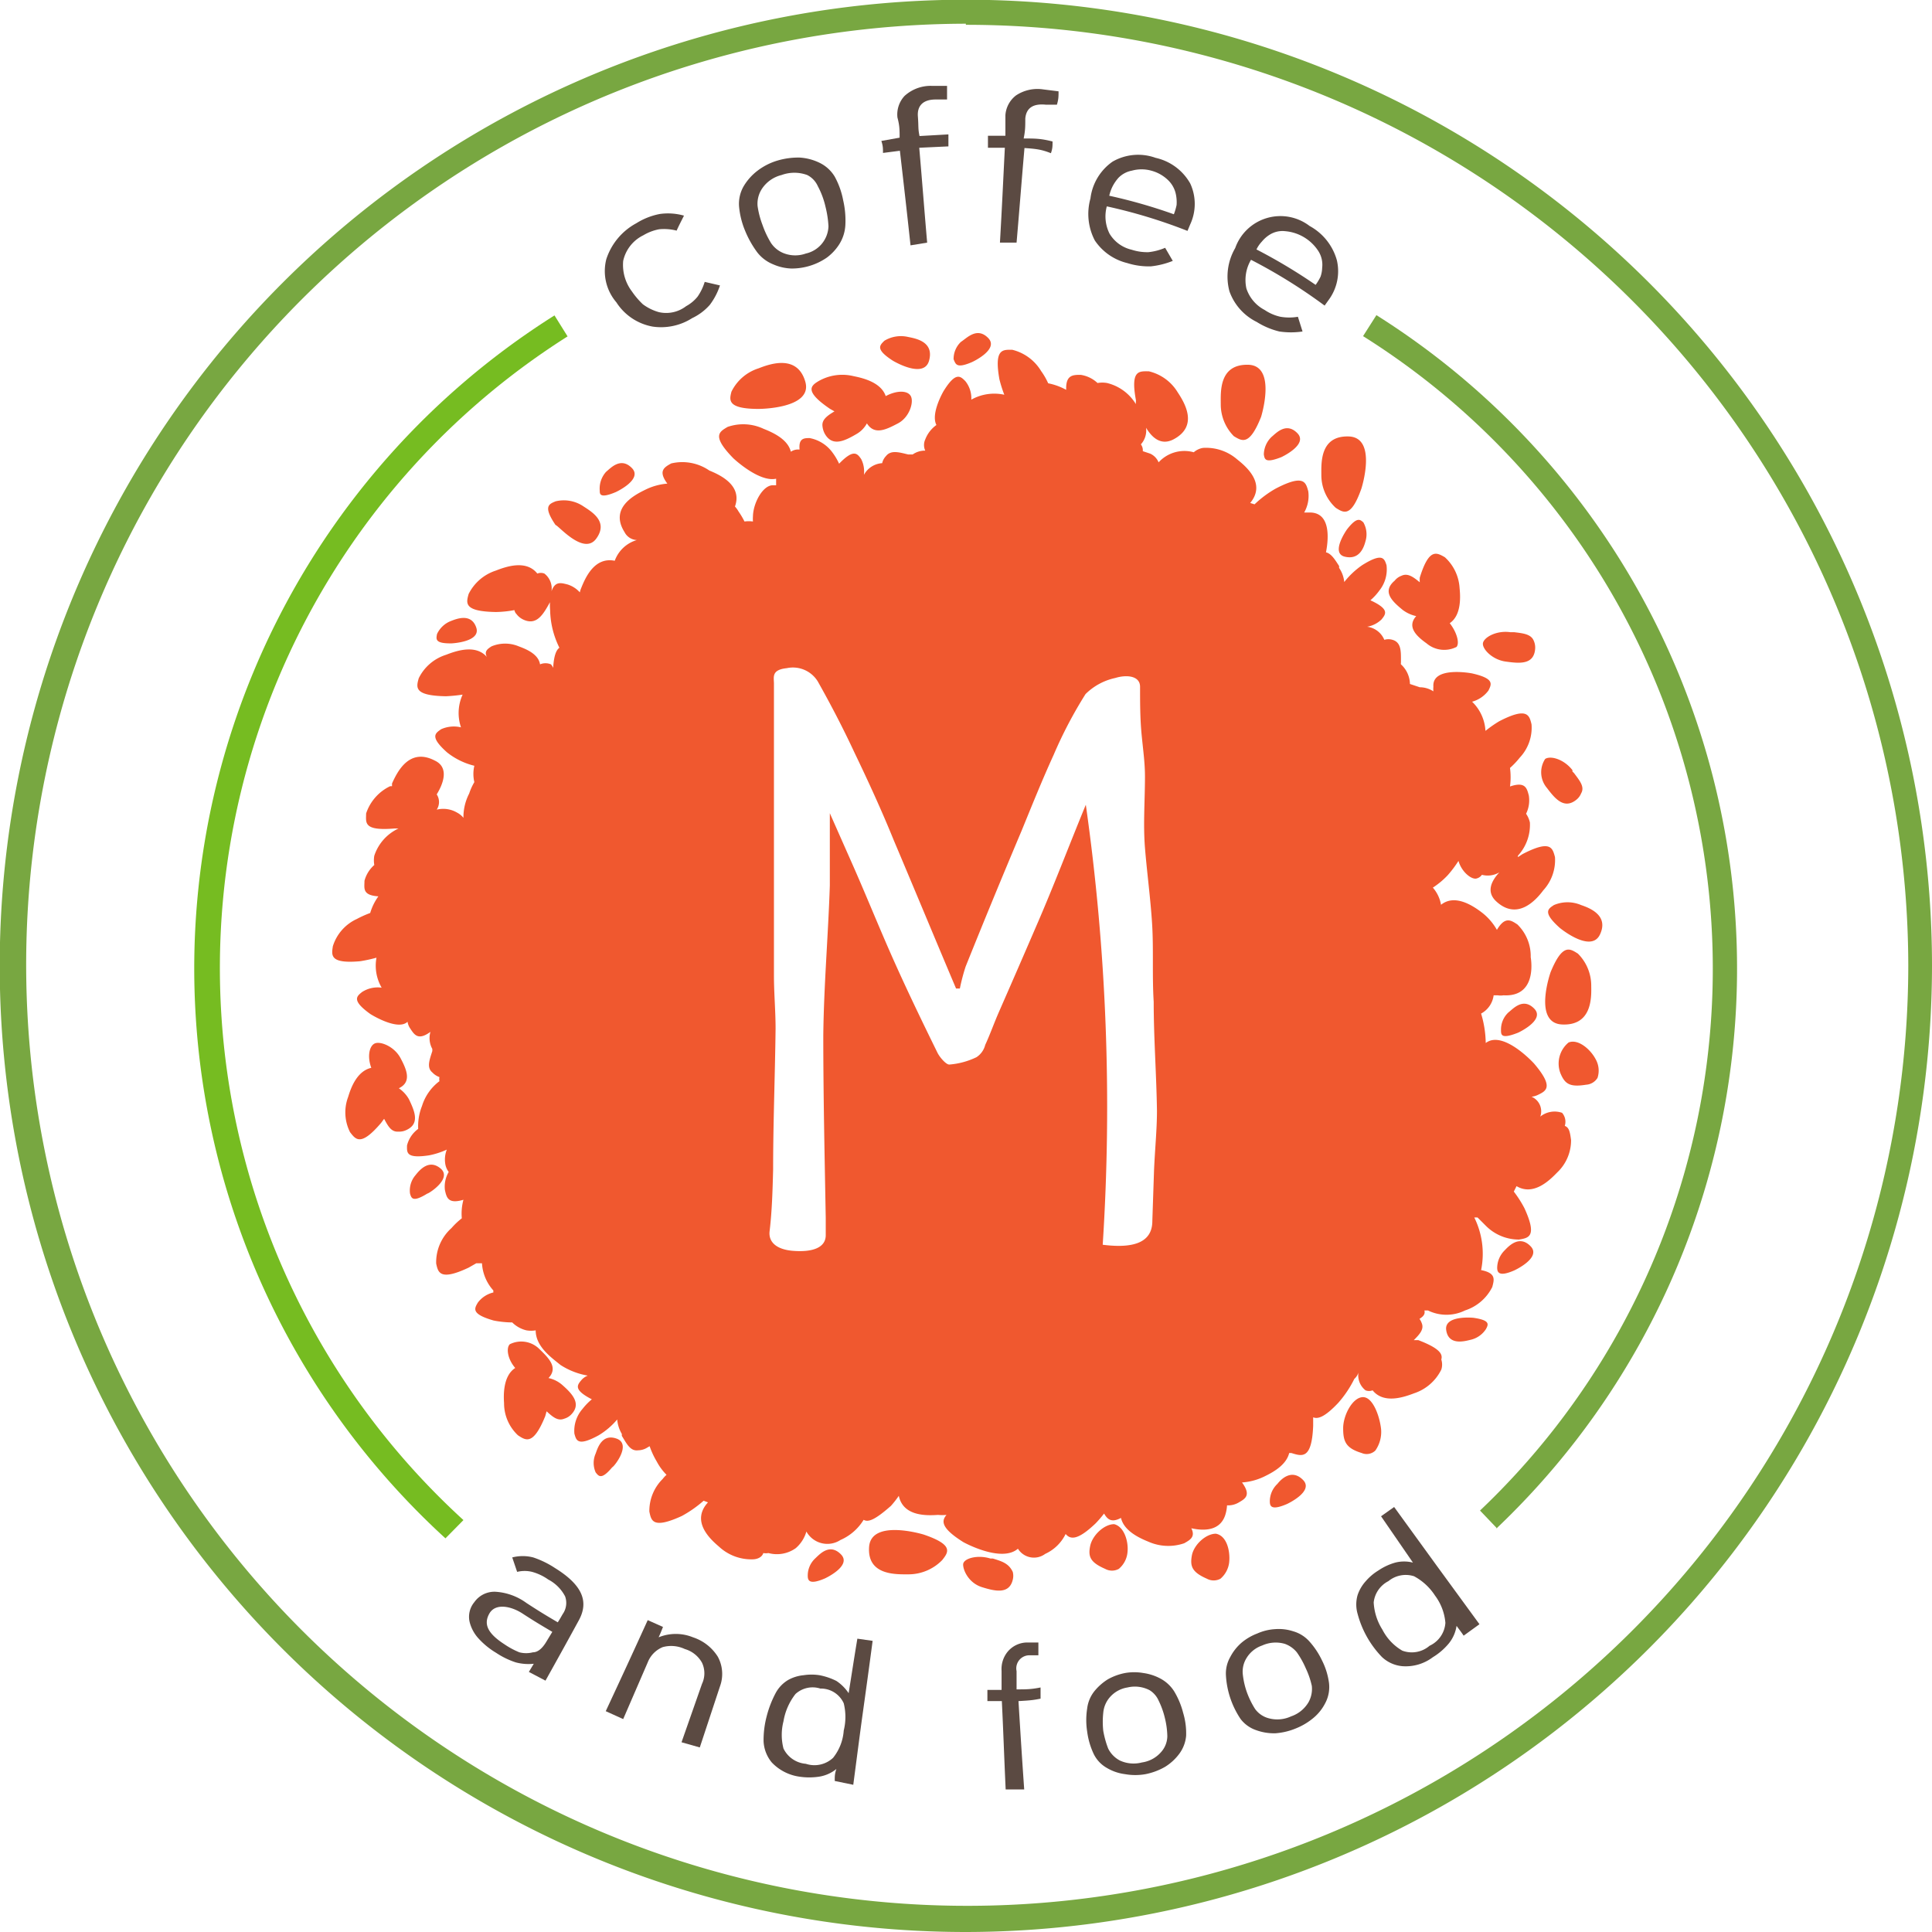
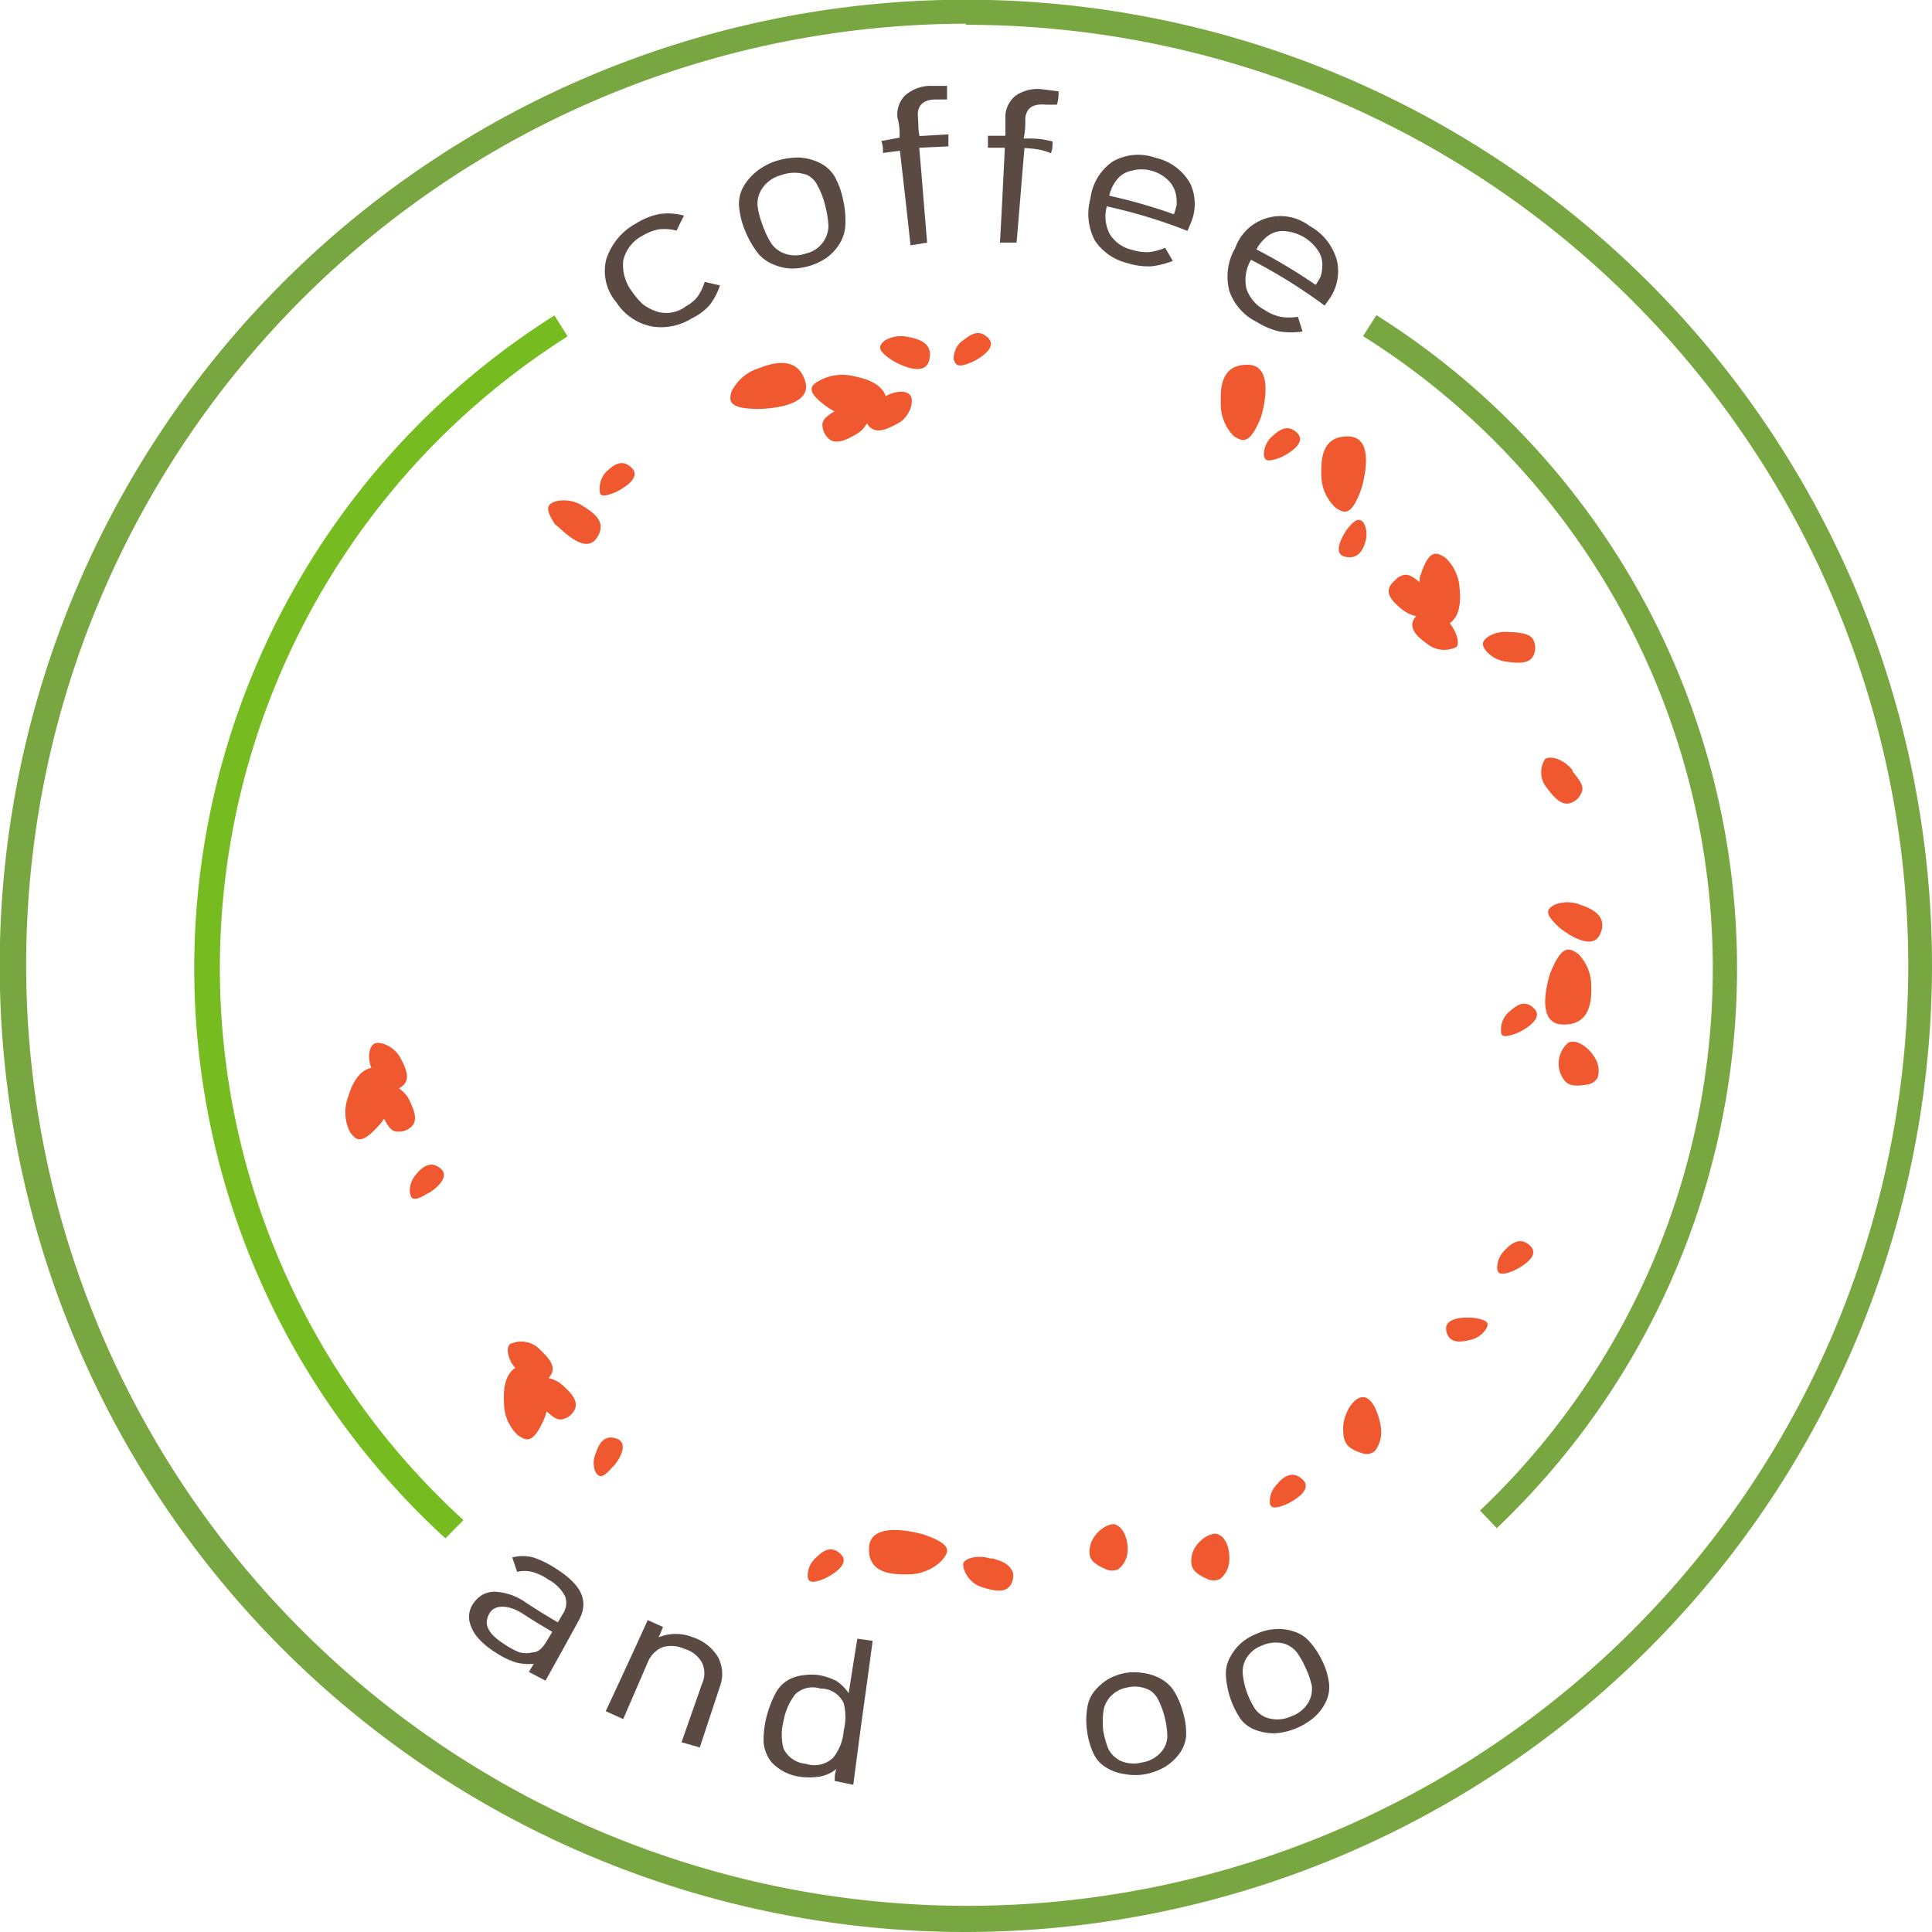
<svg xmlns="http://www.w3.org/2000/svg" viewBox="0 0 70.87 70.87">
  <g id="ebc4dfa8-0ed1-4488-b115-3396af9437a0" data-name="Capa 2">
    <g id="b585f7b8-ca01-44c9-8629-b27c5f63a634" data-name="Layer 1">
      <path d="M40.87,55.91h0c-.37,0-.8.41-.88.8s0,.6.55.84a.52.52,0,0,0,.5,0,.9.9,0,0,0,.32-.62C41.4,56.55,41.24,56,40.87,55.91Z" style="fill:#f0582f" />
      <path d="M30.45,15l.16.09c-.25.15-.47.3-.44.54a.74.74,0,0,0,.09.29c.28.48.73.25,1.16,0a1,1,0,0,0,.38-.39c.28.45.72.22,1.14,0s.59-.78.47-1-.53-.21-.92,0c-.17-.5-.82-.66-1.17-.73a1.75,1.75,0,0,0-1.31.19C29.75,14.15,29.49,14.35,30.45,15Z" style="fill:#f0582f" />
      <path d="M49.41,19.42s-.62.87-.08,1,.7-.34.76-.57a.88.88,0,0,0-.08-.69C49.9,19.07,49.79,18.93,49.41,19.42Z" style="fill:#f0582f" />
      <path d="M51.45,22.37a1.26,1.26,0,0,0,.5.23c-.35.39,0,.73.38,1a1,1,0,0,0,1.1.13c.12-.15,0-.55-.25-.87.44-.3.39-1,.36-1.3A1.66,1.66,0,0,0,53,20.44c-.3-.17-.58-.35-.92.75a1.37,1.37,0,0,0,0,.17c-.23-.19-.44-.35-.67-.24a.56.56,0,0,0-.25.18C50.69,21.7,51.06,22.05,51.45,22.37Z" style="fill:#f0582f" />
      <path d="M22.64,52.78c-.54-.21-.71.31-.79.54a.85.85,0,0,0,0,.69c.11.14.21.29.61-.19C22.51,53.82,23.17,53,22.64,52.78Z" style="fill:#f0582f" />
      <path d="M33.88,56.29s-1.93-.59-2,.46,1,1,1.46,1a1.73,1.73,0,0,0,1.22-.52C34.79,56.94,35,56.67,33.88,56.29Z" style="fill:#f0582f" />
      <path d="M20.61,50.79a1.12,1.12,0,0,0-.49-.24c.37-.39,0-.74-.34-1.07a.94.94,0,0,0-1.08-.17c-.14.14-.08.55.2.87-.45.29-.43,1-.41,1.29A1.61,1.61,0,0,0,19,52.65c.29.19.56.38,1-.7l.05-.18c.22.2.41.37.65.27a.57.57,0,0,0,.26-.16C21.33,51.49,21,51.13,20.61,50.79Z" style="fill:#f0582f" />
      <path d="M16.17,42.87c-.43-.37-.78.05-.93.24a.86.86,0,0,0-.2.67c.05.17.09.34.64,0C15.68,43.81,16.6,43.25,16.17,42.87Z" style="fill:#f0582f" />
      <path d="M15,40.32a1.19,1.19,0,0,0-.37-.4c.48-.23.29-.68.06-1.11s-.75-.63-.95-.53-.27.49-.12.89c-.53.12-.75.74-.85,1.07a1.61,1.61,0,0,0,.07,1.29c.21.27.39.54,1.14-.34l.11-.15c.14.26.26.49.52.47a.59.59,0,0,0,.3-.06C15.41,41.22,15.21,40.76,15,40.32Z" style="fill:#f0582f" />
-       <path d="M57.4,41.3a.5.5,0,0,0-.1-.48.84.84,0,0,0-.8.14.58.58,0,0,0-.32-.73l0,0h0a.71.71,0,0,0,.22-.06c.31-.15.62-.28-.13-1.16,0,0-1.13-1.24-1.77-.75h0a3.92,3.92,0,0,0-.17-1.08.89.89,0,0,0,.46-.67l.15,0a.65.65,0,0,0,.21,0c1.07.06,1.07-.95,1-1.4a1.62,1.62,0,0,0-.49-1.2c-.23-.15-.45-.31-.75.2a2.11,2.11,0,0,0-.53-.62c-.31-.24-1-.72-1.52-.3a1.28,1.28,0,0,0-.3-.63,2.91,2.91,0,0,0,.55-.46,4.2,4.2,0,0,0,.39-.52c.11.39.45.67.64.65a.34.34,0,0,0,.22-.14A.84.84,0,0,0,55,32c-.3.32-.48.71-.13,1.05.77.73,1.45,0,1.74-.39a1.64,1.64,0,0,0,.43-1.22c-.09-.33-.15-.65-1.19-.11l-.17.11,0-.05a1.67,1.67,0,0,0,.44-1.22.94.94,0,0,0-.14-.32,1.11,1.11,0,0,0,.1-.67c-.07-.27-.13-.52-.69-.33a2.57,2.57,0,0,0,0-.68,3.05,3.05,0,0,0,.36-.38,1.6,1.6,0,0,0,.43-1.22c-.08-.33-.15-.65-1.19-.11a4.51,4.51,0,0,0-.5.35.06.06,0,0,0,0,0A1.61,1.61,0,0,0,54,25.74a1.11,1.11,0,0,0,.6-.41c.11-.23.24-.44-.61-.63,0,0-1.47-.28-1.41.49a.86.86,0,0,0,0,.17.92.92,0,0,0-.5-.15l-.36-.12h0a1,1,0,0,0-.33-.72s0,0,0,0a.13.13,0,0,1,0-.06V24.2c0-.33,0-.64-.31-.73a.52.52,0,0,0-.3,0h0a.79.79,0,0,0-.63-.48h0a1,1,0,0,0,.53-.27c.15-.19.31-.37-.41-.7a2.08,2.08,0,0,0,.33-.36,1.24,1.24,0,0,0,.26-.93c-.08-.24-.14-.47-.89,0a3,3,0,0,0-.66.62,1.1,1.1,0,0,0-.19-.52l0,0a.25.25,0,0,0,0-.07c-.15-.23-.28-.45-.48-.5.11-.56.15-1.45-.58-1.46h-.22a1.23,1.23,0,0,0,.15-.78c-.09-.32-.15-.64-1.19-.1a3.91,3.91,0,0,0-.78.58l-.16-.05c.59-.71-.14-1.33-.48-1.6a1.74,1.74,0,0,0-1.25-.42.68.68,0,0,0-.34.16,1.28,1.28,0,0,0-1.29.37.6.6,0,0,0-.31-.32l-.27-.09h0a.36.36,0,0,0-.07-.25.76.76,0,0,0,.19-.61c.22.37.55.66,1,.43.94-.49.41-1.35.16-1.73a1.69,1.69,0,0,0-1.06-.77c-.35,0-.68-.06-.47,1.07a1,1,0,0,0,0,.19l0-.05a1.71,1.71,0,0,0-1.06-.78,1,1,0,0,0-.35,0,1.15,1.15,0,0,0-.62-.3c-.28,0-.55,0-.53.55a2.28,2.28,0,0,0-.66-.24,2.56,2.56,0,0,0-.26-.45,1.71,1.71,0,0,0-1.06-.78c-.34,0-.67-.05-.47,1.08a4.68,4.68,0,0,0,.18.57h0a1.72,1.72,0,0,0-1.21.18,1,1,0,0,0-.22-.68c-.18-.18-.35-.36-.8.37,0,0-.48.82-.26,1.24a1.16,1.16,0,0,0-.41.53.49.49,0,0,0,0,.41.78.78,0,0,0-.46.14h-.09s-.05,0-.08,0c-.33-.08-.63-.17-.81.06a.54.54,0,0,0-.14.26,0,0,0,0,1,0,0,.82.82,0,0,0-.67.43h0a1,1,0,0,0-.1-.58c-.14-.2-.27-.39-.81.17a2.21,2.21,0,0,0-.25-.42,1.34,1.34,0,0,0-.83-.52c-.2,0-.41,0-.37.42h-.1a.49.49,0,0,0-.22.08c-.11-.46-.67-.71-1-.84a1.75,1.75,0,0,0-1.32-.07c-.3.18-.6.32.21,1.15,0,0,.94.89,1.57.75v.24h-.12c-.37,0-.72.65-.73,1.14a1.15,1.15,0,0,0,0,.19,1.09,1.09,0,0,0-.31,0,3,3,0,0,0-.22-.37,1,1,0,0,0-.13-.18c.28-.78-.55-1.16-.94-1.32A1.75,1.75,0,0,0,24.62,17c-.25.14-.49.27-.14.74a2.22,2.22,0,0,0-.8.22c-.41.2-1.33.67-.77,1.56a.53.53,0,0,0,.45.29h0a1.23,1.23,0,0,0-.81.76c-.75-.15-1.08.63-1.23,1a.75.75,0,0,0-.05.16,1,1,0,0,0-.45-.29c-.24-.06-.46-.13-.59.25a.69.69,0,0,0-.26-.65.35.35,0,0,0-.26,0c-.41-.52-1.16-.25-1.52-.11a1.7,1.7,0,0,0-1,.86c-.09.33-.19.64,1,.66a4,4,0,0,0,.68-.07.28.28,0,0,0,.08.15.65.65,0,0,0,.23.19c.51.25.75-.19,1-.64l0-.07a2.05,2.05,0,0,0,0,.37,3.23,3.23,0,0,0,.34,1.38c-.12.09-.2.29-.23.74a.41.41,0,0,0-.08-.13.51.51,0,0,0-.4,0c-.06-.39-.54-.57-.78-.66a1.29,1.29,0,0,0-1,0c-.14.09-.28.18-.17.39,0,0,0,0,0,0-.41-.48-1.14-.22-1.5-.08a1.67,1.67,0,0,0-1,.86c-.09.33-.19.64,1,.66a6,6,0,0,0,.61-.06v0a1.63,1.63,0,0,0-.06,1.2,1.14,1.14,0,0,0-.73.07c-.21.15-.43.27.22.85a2.6,2.6,0,0,0,1,.49,1.31,1.31,0,0,0,0,.6,2.13,2.13,0,0,0-.19.42A1.89,1.89,0,0,0,17,30a.73.73,0,0,0-.23-.19,1,1,0,0,0-.75-.11.51.51,0,0,0,0-.56s0,0,0,0c.27-.44.44-1-.07-1.24-.94-.49-1.38.42-1.57.84l0,.1-.07,0a1.7,1.7,0,0,0-.88,1c0,.33-.12.65,1.05.55l.2,0-.06,0a1.68,1.68,0,0,0-.89,1,1,1,0,0,0,0,.34,1.16,1.16,0,0,0-.36.58c0,.27-.09.53.51.57a2,2,0,0,0-.3.61,3.89,3.89,0,0,0-.49.22,1.63,1.63,0,0,0-.88,1c-.05.33-.12.65,1,.55a5.2,5.2,0,0,0,.6-.13.08.08,0,0,1,0,0A1.61,1.61,0,0,0,14,36.23a1.06,1.06,0,0,0-.72.16c-.2.16-.39.31.31.81,0,0,1,.63,1.36.28a.57.57,0,0,0,.1.25c.15.23.29.45.74.12a.82.82,0,0,0,.07.63l0,0a.43.43,0,0,0,0,0,.25.25,0,0,0,0,.07c-.1.32-.22.61,0,.79a.65.65,0,0,0,.26.17h0a.38.38,0,0,0,0,.15,1.8,1.8,0,0,0-.64.91,2,2,0,0,0-.14.84,1.07,1.07,0,0,0-.41.61c0,.25-.05.49.81.36a2.83,2.83,0,0,0,.65-.21,1,1,0,0,0-.06.5.66.66,0,0,0,.13.32,1.06,1.06,0,0,0-.14.66c.06.27.11.53.68.36a1.94,1.94,0,0,0-.06.68,2.7,2.7,0,0,0-.38.36A1.68,1.68,0,0,0,16,46.35c.07.32.13.65,1.19.15l.28-.16h0l.21,0a1.63,1.63,0,0,0,.42,1,.14.14,0,0,0,0,.07,1,1,0,0,0-.57.37c-.13.22-.26.42.58.66a3.72,3.72,0,0,0,.68.07,1.1,1.1,0,0,0,.52.29,1,1,0,0,0,.34,0c0,.6.58,1,.91,1.27a2.66,2.66,0,0,0,1,.39.61.61,0,0,0-.22.15c-.16.19-.33.36.37.72a2.19,2.19,0,0,0-.34.35,1.22,1.22,0,0,0-.3.91c.07.25.12.48.89.06a2.73,2.73,0,0,0,.68-.58,1.26,1.26,0,0,0,.17.53l0,0,0,.07c.18.29.31.57.6.53a.64.64,0,0,0,.3-.08l.12-.07a3,3,0,0,0,.26.56,2.06,2.06,0,0,0,.36.49,1,1,0,0,0-.14.15,1.65,1.65,0,0,0-.49,1.2c.07.33.12.65,1.19.16a4.3,4.3,0,0,0,.8-.56l.16.06c-.63.69.07,1.34.4,1.62a1.74,1.74,0,0,0,1.23.47c.17,0,.35-.07.4-.23a.6.6,0,0,0,.19,0,1.19,1.19,0,0,0,1-.18,1.26,1.26,0,0,0,.39-.61.88.88,0,0,0,1.25.31,1.87,1.87,0,0,0,.85-.74c.17.1.42,0,1-.51a3.43,3.43,0,0,0,.29-.37c.16.75,1,.73,1.44.7a1.65,1.65,0,0,0,.31,0c-.19.22-.21.48.62,1,0,0,1.39.77,2,.24a.69.69,0,0,0,1,.19,1.55,1.55,0,0,0,.75-.73c.17.2.43.25,1.1-.39a4.13,4.13,0,0,0,.31-.36c.12.21.27.35.62.16.11.48.68.74,1,.87a1.8,1.8,0,0,0,1.32.06c.21-.12.42-.23.26-.55.5.11,1.05.08,1.24-.47a1.4,1.4,0,0,0,.07-.37.77.77,0,0,0,.42-.1c.24-.14.48-.26.13-.74a2.21,2.21,0,0,0,.8-.21c.29-.14.82-.41.93-.87l.08,0c.39.12.75.25.8-1,0,0,0-.12,0-.31.17.07.42,0,.92-.53a4,4,0,0,0,.59-.88.51.51,0,0,0,.15-.23.7.7,0,0,0,.26.65.35.35,0,0,0,.26,0c.41.51,1.15.25,1.52.11a1.71,1.71,0,0,0,1-.87.6.6,0,0,0,0-.37c.06-.2-.06-.41-.84-.71l-.17,0c.21-.21.39-.4.29-.63a.55.55,0,0,0-.08-.15c.12-.08.22-.16.18-.31l.13,0a1.54,1.54,0,0,0,1.36,0,1.7,1.7,0,0,0,1-.86c.07-.27.15-.51-.41-.62a3,3,0,0,0-.25-1.93l.12,0,.31.31a1.71,1.71,0,0,0,1.21.5c.35-.06.68-.1.2-1.15a4.16,4.16,0,0,0-.39-.61l.1-.2c.62.37,1.21-.21,1.49-.5a1.62,1.62,0,0,0,.51-1.19C57.59,41.52,57.56,41.36,57.4,41.3ZM54.53,29.39l0,0a.09.09,0,0,0,0-.05ZM17.49,41l0,0v0Zm24.84,2-.06,1.79c0,.85-.8,1-1.82.87a78.74,78.74,0,0,0-.62-16.14C39.22,31,38.65,32.51,38,34c-.43,1-.91,2.1-1.37,3.15-.17.39-.31.79-.49,1.18a.76.76,0,0,1-.32.45,2.78,2.78,0,0,1-1,.27c-.12,0-.35-.27-.43-.43-.57-1.16-1.13-2.32-1.65-3.49s-1-2.37-1.53-3.56l-.77-1.74c0,.82,0,1.74,0,2.65-.06,1.84-.22,3.68-.24,5.51,0,2.23.05,4.45.09,6.68,0,.21,0,.43,0,.64,0,.44-.45.64-1.24.57-.6-.06-.86-.34-.82-.71.09-.75.11-1.51.13-2.27,0-1.72.07-3.45.09-5.17,0-.65-.06-1.3-.06-1.95,0-1.07,0-2.15,0-3.22V27.25c0-.73,0-1.45,0-2.17,0-.24-.1-.51.47-.57A1.07,1.07,0,0,1,30,25c.49.87.94,1.74,1.35,2.62.51,1.06,1,2.13,1.43,3.19.77,1.82,1.52,3.63,2.29,5.45l.14,0a7.23,7.23,0,0,1,.21-.8q1-2.49,2.06-5c.38-.93.75-1.85,1.17-2.77a15.88,15.88,0,0,1,1.17-2.23,2.21,2.21,0,0,1,1.09-.59c.42-.13.9-.08.91.31,0,.6,0,1.2.06,1.8S42,28,42,28.49c0,.87-.07,1.74,0,2.61s.2,1.83.26,2.76,0,1.92.06,2.89c0,1.32.1,2.64.12,4C42.44,41.46,42.36,42.21,42.33,43Z" style="fill:#f0582f" />
      <path d="M58.37,36.18a1.66,1.66,0,0,0-.49-1.2c-.29-.18-.56-.39-1,.68,0,0-.66,1.87.42,1.92S58.38,36.63,58.37,36.18Z" style="fill:#f0582f" />
      <path d="M27.83,15s2,0,1.71-1-1.28-.66-1.71-.49a1.67,1.67,0,0,0-1,.86C26.76,14.66,26.65,15,27.83,15Z" style="fill:#f0582f" />
      <path d="M49,18.63c.29.18.56.37.94-.71,0,0,.6-1.88-.47-1.91s-1,1-1,1.44A1.63,1.63,0,0,0,49,18.63Z" style="fill:#f0582f" />
      <path d="M45.26,16c.3.18.57.37,1-.71,0,0,.59-1.89-.48-1.91s-1,1-1,1.44A1.66,1.66,0,0,0,45.26,16Z" style="fill:#f0582f" />
      <path d="M32.75,13.23s1.14.69,1.33,0-.47-.81-.77-.87a1.17,1.17,0,0,0-.87.14C32.27,12.67,32.1,12.81,32.75,13.23Z" style="fill:#f0582f" />
      <path d="M29.91,57.16a.86.86,0,0,0-.28.64c0,.17.05.35.63.1,0,0,1-.46.59-.88S30.08,57,29.91,57.16Z" style="fill:#f0582f" />
      <path d="M35.66,13.28s1-.46.59-.88-.78,0-1,.14a.86.86,0,0,0-.27.64C35.06,13.36,35.08,13.53,35.66,13.28Z" style="fill:#f0582f" />
-       <path d="M16.57,23.6s1.08-.05.9-.58-.7-.33-.93-.24a.93.93,0,0,0-.51.48C16,23.44,15.94,23.61,16.57,23.6Z" style="fill:#f0582f" />
      <path d="M47,16.77s1-.46.59-.88-.78,0-.95.14a.92.92,0,0,0-.28.64C46.39,16.85,46.41,17,47,16.77Z" style="fill:#f0582f" />
      <path d="M22.59,18.05s1-.46.59-.88-.78,0-.95.14A.92.92,0,0,0,22,18C22,18.12,22,18.3,22.59,18.05Z" style="fill:#f0582f" />
      <path d="M21.87,19.76c.47-.64-.19-1-.49-1.2a1.28,1.28,0,0,0-1-.17c-.24.1-.47.18,0,.87C20.47,19.26,21.41,20.39,21.87,19.76Z" style="fill:#f0582f" />
      <path d="M36.42,57.17l-.09,0,0,0c-.48-.15-1,0-1,.22s.21.68.69.83,1,.27,1.13-.27a.58.58,0,0,0,0-.29C37,57.34,36.74,57.27,36.42,57.17Z" style="fill:#f0582f" />
      <path d="M50,51.25h0c-.38,0-.73.66-.73,1.14s.09.73.68.91a.46.46,0,0,0,.5-.09,1.19,1.19,0,0,0,.21-.8C50.6,51.91,50.35,51.25,50,51.25Z" style="fill:#f0582f" />
      <path d="M57.54,38.24l0,0a1,1,0,0,0-.3,1.13c.16.38.33.52.94.42a.53.53,0,0,0,.42-.25.85.85,0,0,0-.07-.69C58.34,38.49,57.89,38.1,57.54,38.24Z" style="fill:#f0582f" />
      <path d="M55.33,37.14a.86.86,0,0,0-.27.64c0,.18,0,.35.63.1,0,0,1-.46.59-.88S55.51,37,55.33,37.14Z" style="fill:#f0582f" />
      <path d="M54.05,48.34s-1.08-.11-1,.45.64.42.88.36a.91.91,0,0,0,.58-.4C54.6,48.58,54.67,48.43,54.05,48.34Z" style="fill:#f0582f" />
      <path d="M46.86,54.43a.88.88,0,0,0-.28.64c0,.18.05.35.63.1,0,0,1-.46.59-.88S47,54.25,46.86,54.43Z" style="fill:#f0582f" />
      <path d="M55.2,45.86a.92.92,0,0,0-.28.64c0,.17.06.35.63.1,0,0,1-.46.6-.88S55.37,45.68,55.2,45.86Z" style="fill:#f0582f" />
      <path d="M58,33.2a1.27,1.27,0,0,0-1,0c-.21.14-.43.26.22.84,0,0,1.14.94,1.47.24S58.32,33.31,58,33.2Z" style="fill:#f0582f" />
      <path d="M57.82,29.34A.57.57,0,0,0,58,29.1c.14-.24-.06-.47-.26-.74l-.06-.06,0-.05c-.31-.4-.8-.54-1-.41a.89.89,0,0,0,.07,1.07C57.05,29.31,57.38,29.69,57.82,29.34Z" style="fill:#f0582f" />
      <path d="M55.25,24.27c.5.07,1,.11,1.06-.44a.62.62,0,0,0-.05-.33c-.1-.24-.39-.27-.72-.31H55.4c-.5-.07-.95.18-1,.39S54.74,24.21,55.25,24.27Z" style="fill:#f0582f" />
      <path d="M44.6,56.26h0c-.37,0-.81.41-.88.8s0,.61.55.85a.52.52,0,0,0,.5,0,.93.93,0,0,0,.32-.61C45.13,56.89,45,56.33,44.6,56.26Z" style="fill:#f0582f" />
      <path d="M25.39,11.67a2.12,2.12,0,0,1-1.45.31,2,2,0,0,1-1.33-.89,1.76,1.76,0,0,1-.37-1.58,2.31,2.31,0,0,1,1.1-1.32,2.5,2.5,0,0,1,.86-.34,2.15,2.15,0,0,1,.89.06c-.11.22-.17.33-.27.55a1.85,1.85,0,0,0-.64-.05,1.75,1.75,0,0,0-.58.22,1.37,1.37,0,0,0-.74.94,1.61,1.61,0,0,0,.32,1.12,2.93,2.93,0,0,0,.4.47,1.79,1.79,0,0,0,.59.29,1.2,1.2,0,0,0,1-.22,1.39,1.39,0,0,0,.42-.35,1.94,1.94,0,0,0,.26-.54l.56.13a2.46,2.46,0,0,1-.37.71A2,2,0,0,1,25.39,11.67Z" style="fill:#5b4a42" />
      <path d="M30.76,9a1.84,1.84,0,0,1-.43.45,2.27,2.27,0,0,1-1.3.4,1.8,1.8,0,0,1-.66-.15,1.41,1.41,0,0,1-.59-.44,3.67,3.67,0,0,1-.45-.8,3,3,0,0,1-.22-.89,1.29,1.29,0,0,1,.17-.74,2,2,0,0,1,.51-.57,2.27,2.27,0,0,1,.73-.37,2.67,2.67,0,0,1,.81-.11,1.93,1.93,0,0,1,.73.19,1.32,1.32,0,0,1,.56.51,2.94,2.94,0,0,1,.31.87,3.29,3.29,0,0,1,.08.9A1.46,1.46,0,0,1,30.76,9ZM29.61,6.42a1.37,1.37,0,0,0-.94,0,1.21,1.21,0,0,0-.71.49,1,1,0,0,0-.17.65,3.2,3.2,0,0,0,.18.69,3.42,3.42,0,0,0,.31.66,1,1,0,0,0,.5.39,1.16,1.16,0,0,0,.78,0,1.06,1.06,0,0,0,.83-1,3.72,3.72,0,0,0-.11-.72A3,3,0,0,0,30,6.83.84.84,0,0,0,29.61,6.42Z" style="fill:#5b4a42" />
      <path d="M33.72,5.42c.12,1.39.17,2.09.29,3.48L33.4,9c-.15-1.39-.23-2.08-.39-3.47l-.62.08c0-.17,0-.26-.06-.44L33,5.05c0-.29,0-.44-.08-.74a1,1,0,0,1,.26-.79,1.42,1.42,0,0,1,1-.37l.56,0c0,.2,0,.3,0,.5l-.42,0c-.46,0-.68.23-.65.62s0,.43.06.72l1.06-.06v.44Z" style="fill:#5b4a42" />
      <path d="M37.58,5.43c-.12,1.38-.17,2.08-.29,3.47l-.61,0c.08-1.39.11-2.09.18-3.48l-.62,0c0-.17,0-.26,0-.44l.64,0c0-.3,0-.45,0-.75a1,1,0,0,1,.39-.73,1.42,1.42,0,0,1,1-.22l.56.07c0,.19,0,.29-.06.49l-.41,0q-.7-.07-.75.51c0,.29,0,.44-.06.73.42,0,.63,0,1.06.11,0,.17,0,.26-.06.43C38.2,5.48,38,5.46,37.58,5.43Z" style="fill:#5b4a42" />
      <path d="M40.6,7.57a1.41,1.41,0,0,0,.1,1,1.28,1.28,0,0,0,.81.59,1.85,1.85,0,0,0,.62.09,2.13,2.13,0,0,0,.61-.16l.28.48a3,3,0,0,1-.8.2,2.62,2.62,0,0,1-.87-.12,2,2,0,0,1-1.19-.83A2.1,2.1,0,0,1,40,7.28a1.93,1.93,0,0,1,.81-1.35,1.88,1.88,0,0,1,1.58-.14,1.94,1.94,0,0,1,1.27.94,1.78,1.78,0,0,1,0,1.5l-.1.24A19.28,19.28,0,0,0,40.6,7.57Zm2.54-.41a1,1,0,0,0-.29-.55,1.4,1.4,0,0,0-.62-.35,1.33,1.33,0,0,0-.71,0,.92.92,0,0,0-.49.26,1.54,1.54,0,0,0-.22.32,1.5,1.5,0,0,0-.12.34,19.43,19.43,0,0,1,2.37.68,2.19,2.19,0,0,0,.1-.34A1.41,1.41,0,0,0,43.14,7.16Z" style="fill:#5b4a42" />
      <path d="M45.89,9.53a1.46,1.46,0,0,0-.17,1.05,1.37,1.37,0,0,0,.67.79,1.67,1.67,0,0,0,.58.25,1.9,1.9,0,0,0,.64,0l.17.54a2.92,2.92,0,0,1-.85,0,2.8,2.8,0,0,1-.83-.35,2,2,0,0,1-1-1.12,2.08,2.08,0,0,1,.21-1.59,1.76,1.76,0,0,1,2.73-.81,2.06,2.06,0,0,1,1,1.26A1.77,1.77,0,0,1,48.74,11l-.15.21A19.54,19.54,0,0,0,45.89,9.53Zm2.61.29a.93.93,0,0,0-.14-.61,1.61,1.61,0,0,0-1.22-.73.88.88,0,0,0-.55.12,1.16,1.16,0,0,0-.3.26,1.13,1.13,0,0,0-.2.29,20.08,20.08,0,0,1,2.17,1.3,1.92,1.92,0,0,0,.18-.3A1.08,1.08,0,0,0,48.5,9.82Z" style="fill:#5b4a42" />
      <path d="M19.4,61.33l.18-.3a1.81,1.81,0,0,1-.66-.05,2.93,2.93,0,0,1-.72-.35,2.84,2.84,0,0,1-.64-.52,1.4,1.4,0,0,1-.33-.6.84.84,0,0,1,.17-.74.9.9,0,0,1,.79-.38,2.15,2.15,0,0,1,1.12.41c.46.3.69.44,1.15.71.08-.12.11-.18.18-.3a.71.71,0,0,0,.09-.65,1.45,1.45,0,0,0-.62-.62,1.89,1.89,0,0,0-.59-.28,1.15,1.15,0,0,0-.55,0l-.18-.53a1.54,1.54,0,0,1,.77,0,3.4,3.4,0,0,1,.8.39c1,.62,1.26,1.23.86,1.94-.48.88-.72,1.31-1.21,2.19Zm.86-1.47c-.44-.26-.66-.39-1.09-.67s-1-.39-1.22,0-.06.73.56,1.13a2.92,2.92,0,0,0,.54.29,1,1,0,0,0,.5,0c.19,0,.36-.16.51-.42Z" style="fill:#5b4a42" />
      <path d="M25,63.91l.75-2.14a.91.91,0,0,0,0-.78,1.06,1.06,0,0,0-.63-.5,1.17,1.17,0,0,0-.81-.07,1,1,0,0,0-.55.56l-.9,2.08-.64-.29c.62-1.33.93-2,1.54-3.34l.56.25c-.06.15-.09.23-.16.38a1.67,1.67,0,0,1,1.26,0,1.7,1.7,0,0,1,.91.71,1.32,1.32,0,0,1,.08,1.09l-.74,2.24Z" style="fill:#5b4a42" />
      <path d="M30.62,65.33c0-.18,0-.26.06-.44a1.33,1.33,0,0,1-.62.28,2.43,2.43,0,0,1-.75,0,1.73,1.73,0,0,1-1-.52,1.31,1.31,0,0,1-.3-.77,3.41,3.41,0,0,1,.11-.91,3.86,3.86,0,0,1,.33-.86,1.24,1.24,0,0,1,.47-.49,1.45,1.45,0,0,1,.56-.17,1.9,1.9,0,0,1,.58,0,2.37,2.37,0,0,1,.62.21,1.6,1.6,0,0,1,.45.45c.13-.81.19-1.22.32-2l.56.08c-.14,1.06-.25,1.85-.36,2.64s-.21,1.58-.35,2.64Zm-.53-3.39a.93.93,0,0,0-.91.2,2.21,2.21,0,0,0-.44,1,2,2,0,0,0,0,1,1,1,0,0,0,.82.56,1,1,0,0,0,1-.22,1.8,1.8,0,0,0,.39-1,2.08,2.08,0,0,0,0-1A.92.92,0,0,0,30.09,61.94Z" style="fill:#5b4a42" />
-       <path d="M37.36,62.4c.08,1.3.12,1.95.21,3.24l-.68,0c-.06-1.3-.08-2-.14-3.24h-.53c0-.16,0-.24,0-.41h.52c0-.28,0-.42,0-.7a1,1,0,0,1,.23-.71.94.94,0,0,1,.71-.33l.41,0c0,.19,0,.28,0,.47l-.31,0a.48.48,0,0,0-.49.58c0,.27,0,.4,0,.67.35,0,.53,0,.88-.07,0,.17,0,.25,0,.41C37.89,62.37,37.71,62.38,37.36,62.4Z" style="fill:#5b4a42" />
      <path d="M43.23,64.37a1.88,1.88,0,0,1-.49.44,2.35,2.35,0,0,1-.72.27,2.14,2.14,0,0,1-.75,0,1.73,1.73,0,0,1-.67-.23,1.18,1.18,0,0,1-.48-.51,2.75,2.75,0,0,1-.24-.82,2.71,2.71,0,0,1,0-.85,1.26,1.26,0,0,1,.27-.64,2,2,0,0,1,.49-.43,2.12,2.12,0,0,1,.63-.23,1.94,1.94,0,0,1,.67,0,1.87,1.87,0,0,1,.62.2,1.35,1.35,0,0,1,.51.47,2.93,2.93,0,0,1,.33.79,2.62,2.62,0,0,1,.11.84A1.3,1.3,0,0,1,43.23,64.37ZM42.17,62a1.17,1.17,0,0,0-.81-.1,1.08,1.08,0,0,0-.65.36,1,1,0,0,0-.24.57,3.07,3.07,0,0,0,0,.66,3.48,3.48,0,0,0,.18.65,1,1,0,0,0,.43.44,1.2,1.2,0,0,0,.81.07,1.14,1.14,0,0,0,.71-.39.89.89,0,0,0,.22-.57,3,3,0,0,0-.09-.67,3,3,0,0,0-.23-.64A.85.85,0,0,0,42.17,62Z" style="fill:#5b4a42" />
      <path d="M48.61,62.48a1.72,1.72,0,0,1-.41.52,2.37,2.37,0,0,1-.66.4,2.41,2.41,0,0,1-.75.18,1.9,1.9,0,0,1-.7-.11,1.21,1.21,0,0,1-.58-.41,3.19,3.19,0,0,1-.54-1.6,1.22,1.22,0,0,1,.16-.68,1.78,1.78,0,0,1,.41-.52,2,2,0,0,1,.58-.34,1.87,1.87,0,0,1,.66-.16,1.71,1.71,0,0,1,.66.08,1.26,1.26,0,0,1,.59.37,2.91,2.91,0,0,1,.47.71,2.57,2.57,0,0,1,.25.81A1.26,1.26,0,0,1,48.61,62.48ZM47.13,60.3a1.2,1.2,0,0,0-.83.06,1.08,1.08,0,0,0-.58.47.94.94,0,0,0-.13.6,2.87,2.87,0,0,0,.15.65,3.15,3.15,0,0,0,.3.61.9.9,0,0,0,.5.34,1.2,1.2,0,0,0,.82-.07,1.18,1.18,0,0,0,.64-.52,1,1,0,0,0,.12-.6,3,3,0,0,0-.22-.64,3.18,3.18,0,0,0-.33-.59A1,1,0,0,0,47.13,60.3Z" style="fill:#5b4a42" />
-       <path d="M53.69,60c-.1-.15-.16-.22-.26-.36a1.34,1.34,0,0,1-.28.64,2.33,2.33,0,0,1-.59.51,1.65,1.65,0,0,1-1.11.33,1.25,1.25,0,0,1-.76-.34,3.6,3.6,0,0,1-.89-1.58,1.24,1.24,0,0,1,0-.69,1.44,1.44,0,0,1,.3-.51,1.94,1.94,0,0,1,.46-.39,2.14,2.14,0,0,1,.62-.29,1.31,1.31,0,0,1,.65,0l-1.17-1.7.48-.34,1.56,2.15,1.57,2.15ZM50.93,58a1,1,0,0,0-.54.78,2.07,2.07,0,0,0,.32,1,1.88,1.88,0,0,0,.73.77,1,1,0,0,0,1-.18,1,1,0,0,0,.58-.84,1.93,1.93,0,0,0-.38-1,2.09,2.09,0,0,0-.77-.71A1,1,0,0,0,50.93,58Z" style="fill:#5b4a42" />
      <path d="M54.92,56.07l-.63-.66A27.4,27.4,0,0,0,50,12.33l.49-.77a28.32,28.32,0,0,1,4.4,44.51Z" style="fill:#78a741" />
      <path d="M35.43,70.87A35.44,35.44,0,1,1,70.87,35.43,35.48,35.48,0,0,1,35.43,70.87Zm0-70A34.52,34.52,0,1,0,70,35.43,34.56,34.56,0,0,0,35.43.91Z" style="fill:#78a741" />
      <path d="M16.34,56.43a28.32,28.32,0,0,1,4-44.86l.48.77A27.42,27.42,0,0,0,17,55.76Z" style="fill:#76bc21" />
    </g>
  </g>
</svg>